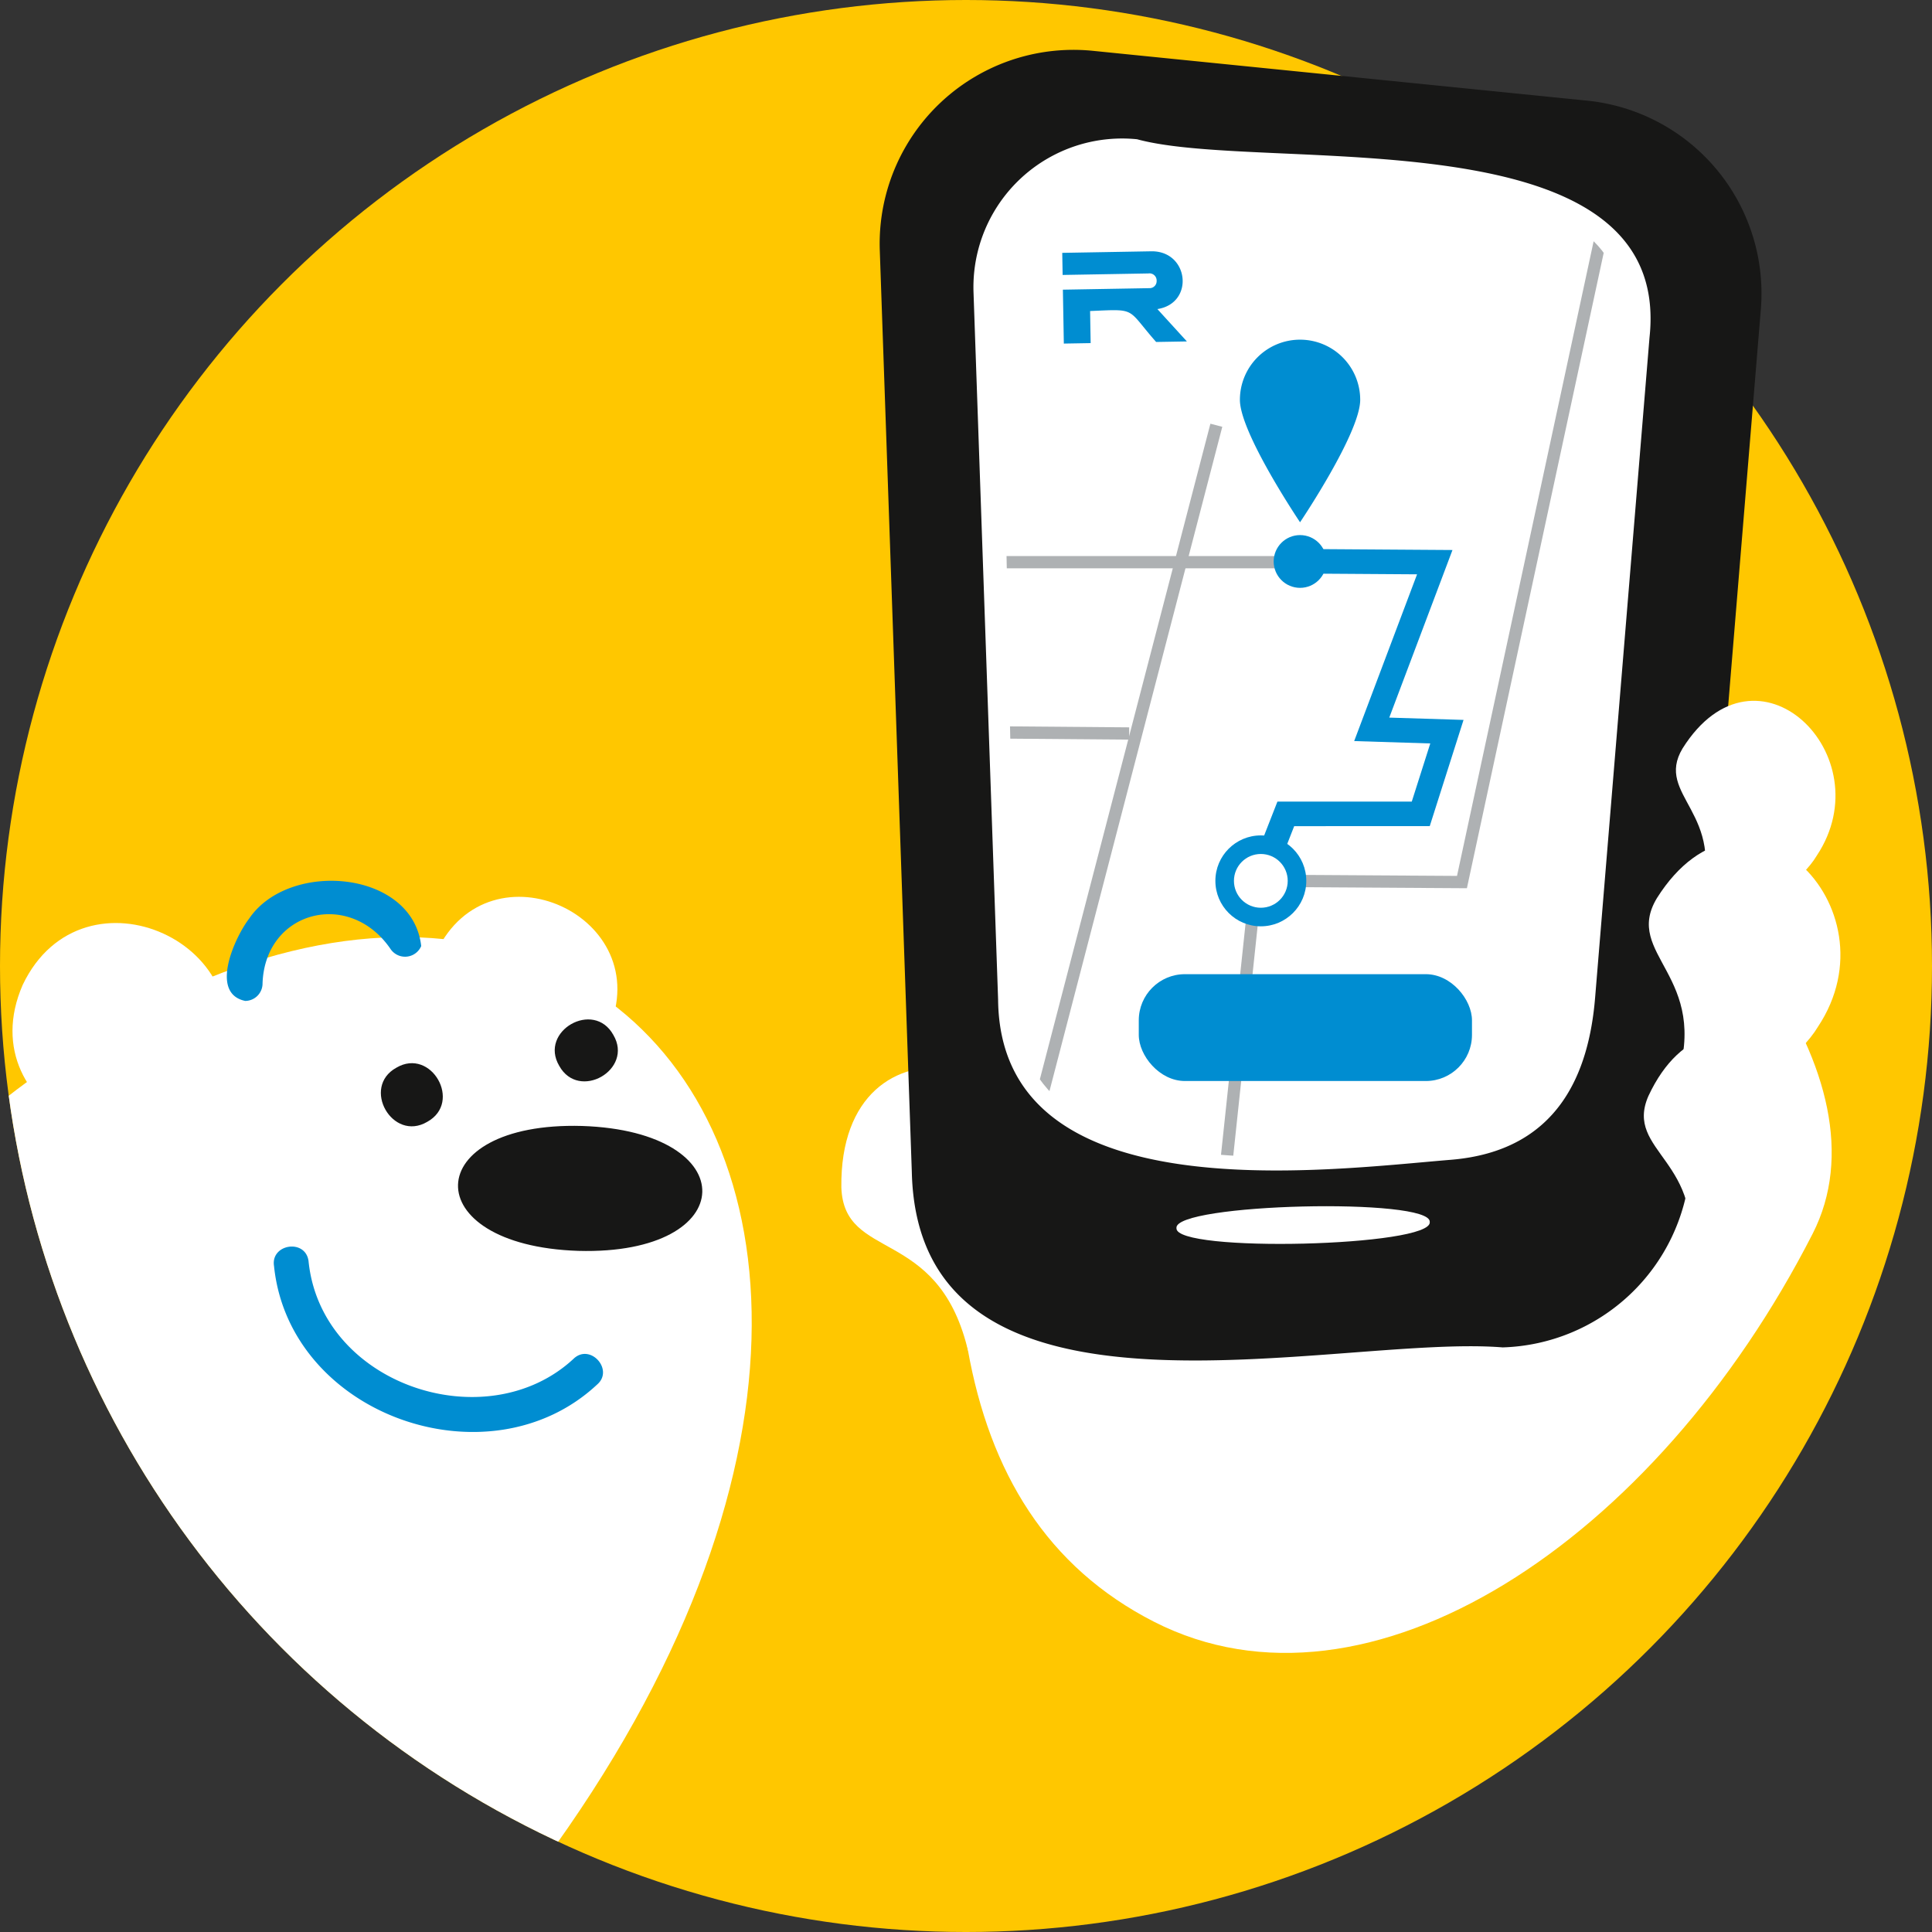
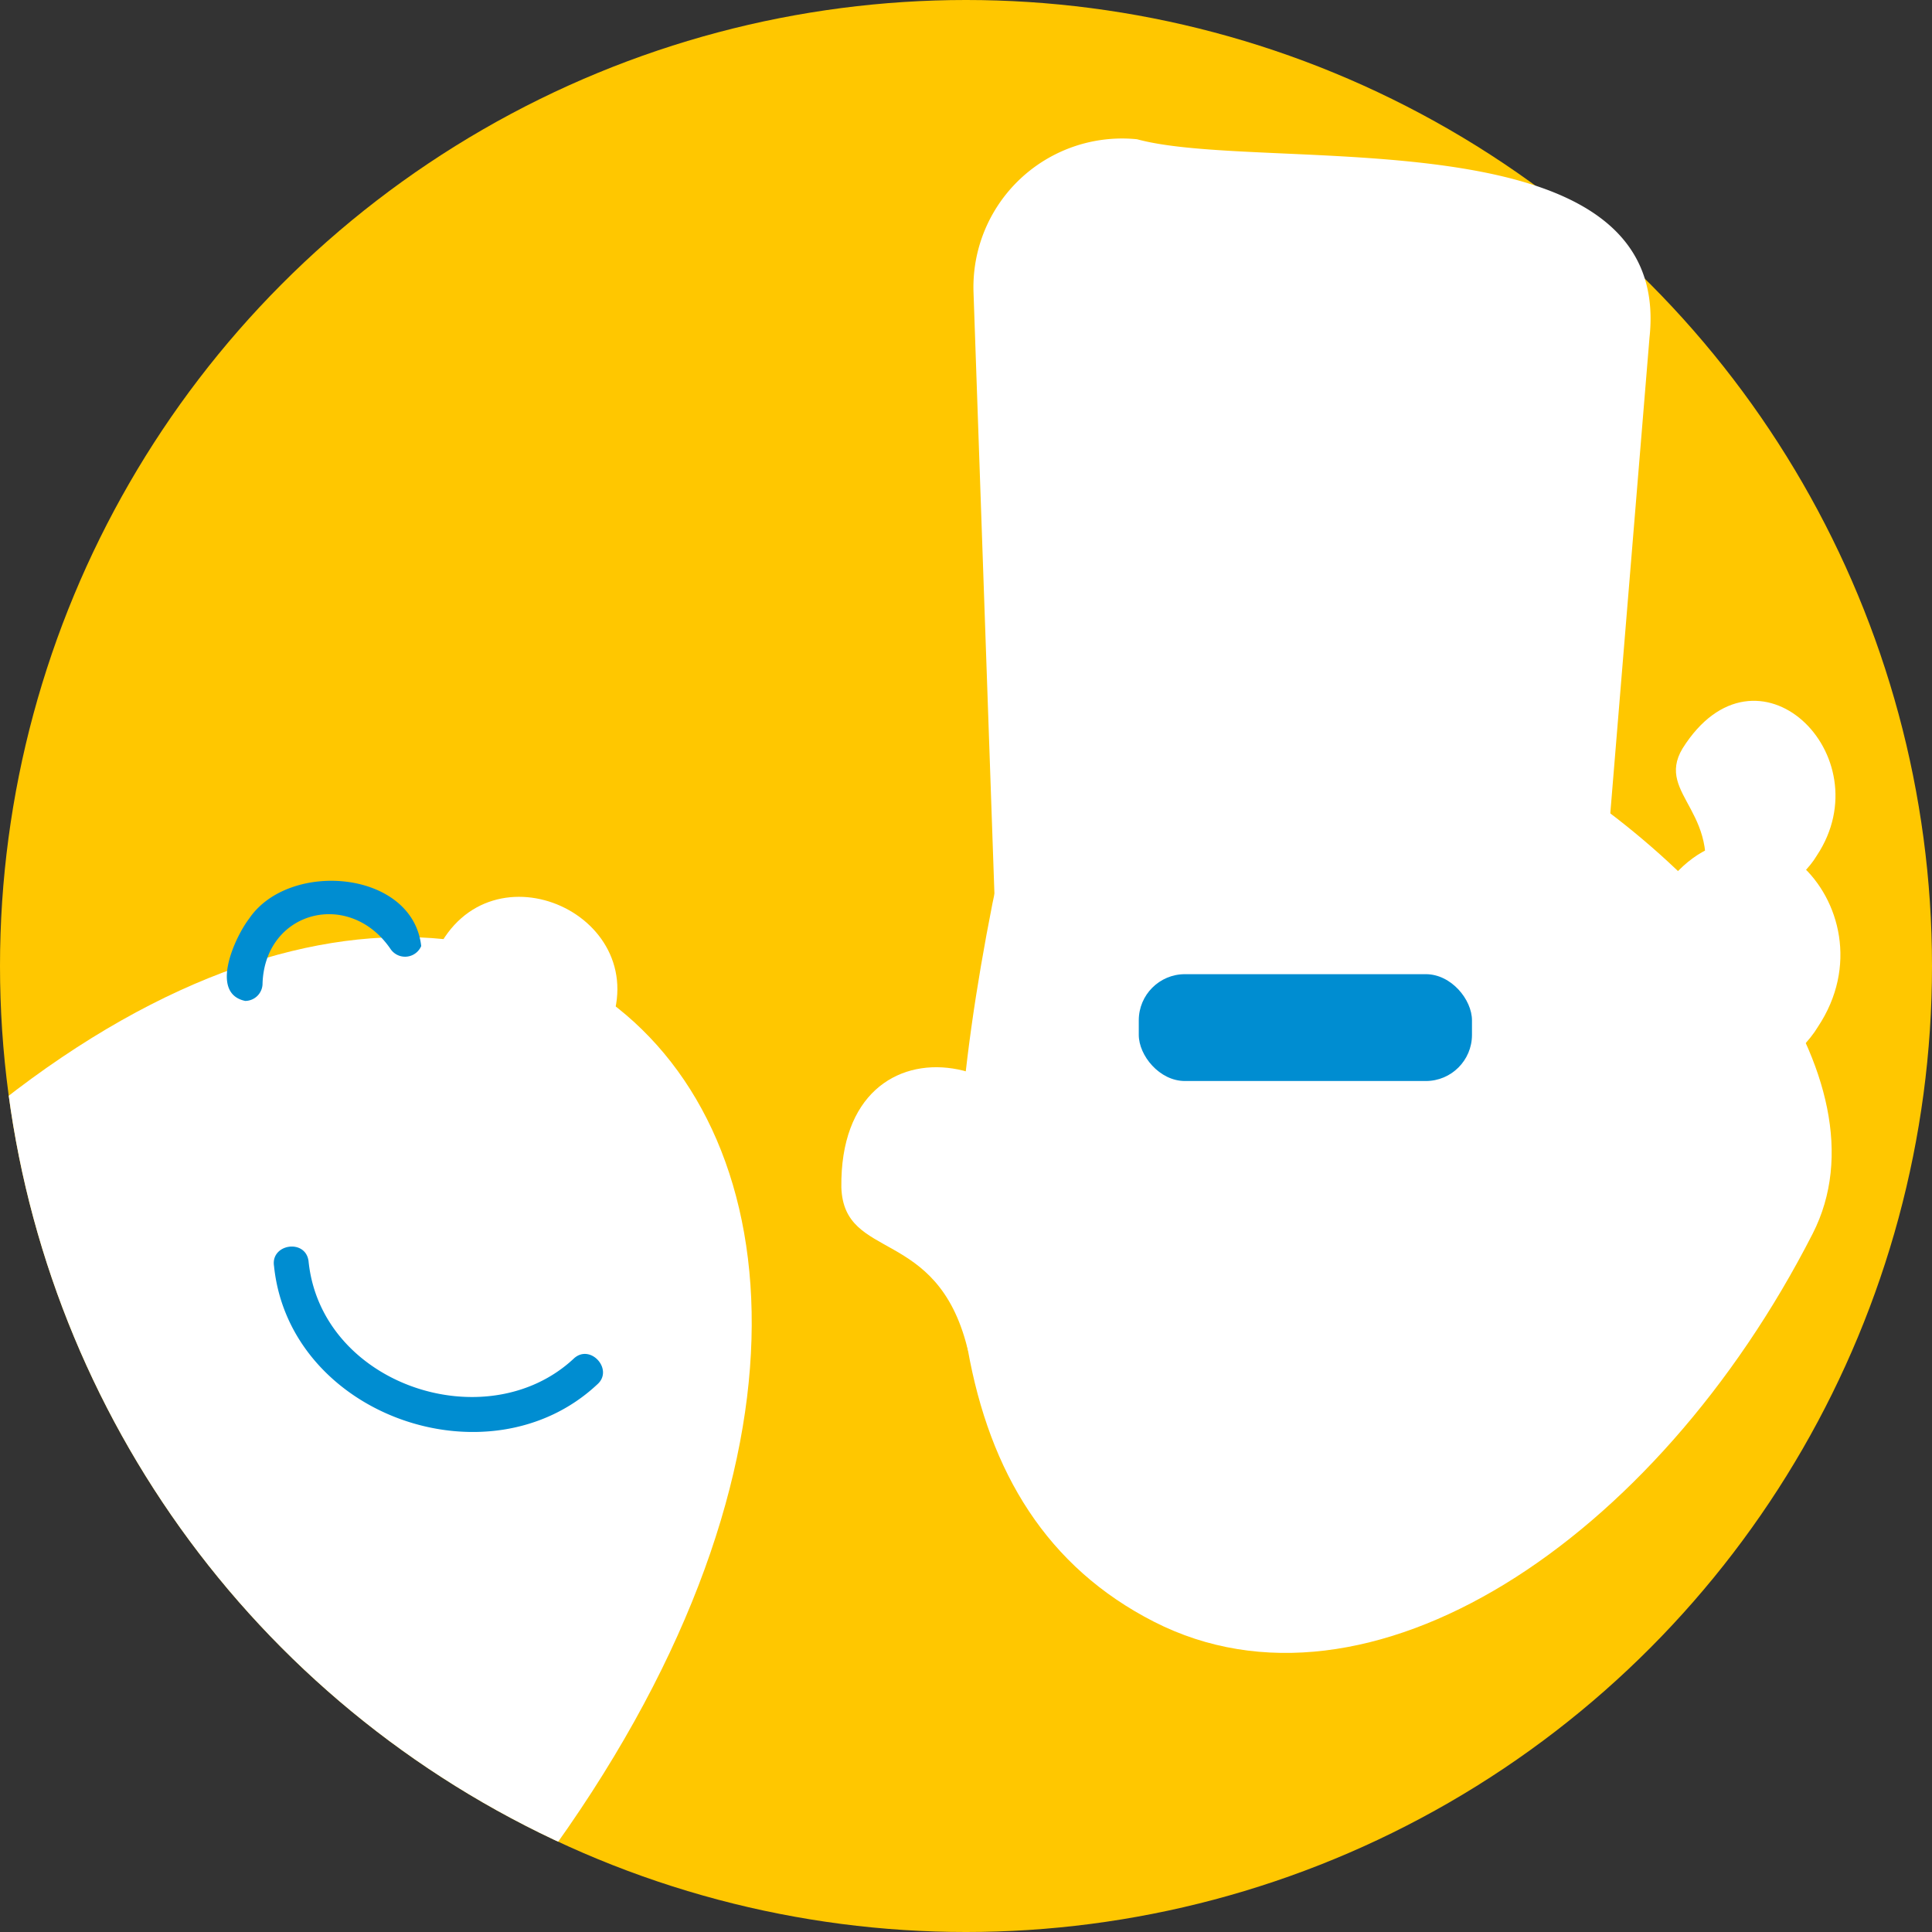
<svg xmlns="http://www.w3.org/2000/svg" width="364.179" height="364.179">
  <rect width="100%" height="100%" fill="#333333" stroke="none" />
  <defs>
    <clipPath id="a">
      <circle data-name="Ellipse 21" cx="182.09" cy="182.09" r="182.09" fill="none" />
    </clipPath>
    <clipPath id="b">
-       <path data-name="Path 199" d="M-572.241 1905.521l-11.083 122.4c-1.267 13.081-6.766 26.538-25.457 27.8-21.919 1.477-78.4 8.292-78.2-28.953l-2.51-122.837c-.32-15.639 8.145-27.524 23.787-27.507 58.822.067 96.717-7.951 93.463 29.097z" transform="translate(689.499 -1875.737)" fill="none" />
-     </clipPath>
+       </clipPath>
  </defs>
  <g data-name="Group 165" transform="translate(948.9 -1821.1)">
    <circle data-name="Ellipse 20" cx="182.09" cy="182.09" r="182.09" transform="translate(-948.9 1821.1)" fill="#ffc700" />
    <g data-name="Group 144">
      <g data-name="Group 143" clip-path="url(#a)" transform="translate(-948.9 1821.1)">
        <g data-name="Group 142">
          <g data-name="Group 141">
            <g data-name="Group 140">
              <g data-name="Group 139">
-                 <path data-name="Path 182" d="M4.278 185.649c-10.549 24.211 25.188 40.51 36.553 16.674 10.549-24.211-25.188-40.509-36.553-16.674z" fill="#fff" />
                <path data-name="Path 183" d="M-34.691 241.314C-86.505 302.339 39.722 425.993 91.541 364.969 213.399 217.903 90.404 97.523-34.691 241.314z" fill="#fff" />
                <path data-name="Path 184" d="M82.293 179.38c-9.345 21.448 22.313 35.885 32.38 14.771 9.345-21.446-22.313-35.885-32.38-14.771z" fill="#fff" />
-                 <path data-name="Path 185" d="M115.615 195.085c3.877 6.561-6.515 12.5-10.2 5.827-3.874-6.559 6.514-12.496 10.2-5.827zm-35.073 16.373c6.672-3.683.734-14.074-5.826-10.2-6.67 3.684-.733 14.076 5.826 10.201zm28.456 24.329c30.7.857 31.412-22.53.719-23.545-30.697-.857-31.411 22.53-.718 23.544z" fill="#171716" fill-rule="evenodd" />
                <path data-name="Path 186" d="M73.565 178.811c-7.754-11.231-23.586-7.126-24.075 6.542a3.29 3.29 0 01-3.26 3.32c-6.84-1.417-1.917-12.06.708-15.479 7.506-11.141 30.851-9.191 32.459 5.138a3.31 3.31 0 01-5.832.479zm34.592 77.279c-16.406 15.315-47.667 5.018-50-18.4-.59-4.236-7.191-3.212-6.5.987 2.906 28.153 40.528 41.345 60.9 22.307 3.217-2.769-1.274-7.806-4.4-4.896z" fill="#008dd1" />
              </g>
            </g>
          </g>
        </g>
      </g>
    </g>
    <g data-name="Group 164">
      <g data-name="Group 294">
        <path data-name="Path 399" d="M-607.21 2053.637c29.64-58.074-133.885-167.365-154.616-62.224-12.65 64.163-9.907 114.765 30.437 135.375s94.539-15.08 124.179-73.151z" fill="#fff" />
        <path data-name="Path 400" d="M-790.307 2044.922c.474 13.956 17.943 7.333 23.718 30.112 2.934 11.571 18.741-11.974 18.268-25.927.374-30.373-42.411-39.161-41.986-4.185z" fill="#fff" />
        <g data-name="Group 280">
-           <path data-name="Path 401" d="M-616.984 1879.417l-13.361 162.153a36.53 36.53 0 01-35.319 33.513c-31.506-2.571-110.141 19.513-111.359-33.047l-6.039-173.74a36.531 36.531 0 0140.172-37.615l93.164 9.392a36.53 36.53 0 0132.742 39.344z" fill="#171716" />
          <path data-name="Path 402" d="M-637.972 1884.739l-10.251 124.411c-1.173 14.218-6.934 28.912-27.2 30.569-23.77 1.943-84.975 10.22-85.336-30.212l-4.634-133.3a28.028 28.028 0 0130.823-28.859c24.082 6.568 101.237-5.315 96.598 37.391z" fill="#fff" />
        </g>
        <path data-name="Path 403" d="M-638.168 2027.674c-4.666 10.606 11.116 12.15 7.338 31.322-1.921 9.74 18.683-1.983 23.35-12.589 11.23-22.569-18.41-45.035-30.688-18.733z" fill="#fff" />
        <path data-name="Path 404" d="M-636.594 1990.425c-6.433 10.743 10.278 14.528 3.637 34.572-3.373 10.184 20.3.4 26.735-10.347 15.083-22.683-13.657-50.769-30.372-24.225z" fill="#fff" />
        <path data-name="Path 405" d="M-631.743 1962.182c-5.355 8.955 8.566 12.113 3.045 28.824-2.8 8.49 16.906.33 22.26-8.625 12.55-18.912-11.401-42.327-25.305-20.199z" fill="#fff" />
        <path data-name="Path 406" d="M-727.139 2052.602c-.34 4.677 48.315 3.494 47.745-1.158.338-4.677-48.315-3.494-47.745 1.158z" fill="#fff" />
        <g data-name="Group 295" transform="translate(-759.993 1857.797)">
-           <path data-name="Path 195" d="M29.256 21.562c7.079-1.089 5.949-11.068-1.232-10.888l-16.7.292.073 4.164 16.159-.282a1.351 1.351 0 011.561 1.411 1.323 1.323 0 01-1.216 1.359l-16.456.288.178 10.162 5.056-.088-.106-6.048c8.952-.38 6.773-.6 12.448 5.832l5.8-.1z" fill="#008dd1" />
          <g data-name="Group 162">
            <g data-name="Group 161">
              <g data-name="Group 160" clip-path="url(#b)">
                <g data-name="Group 154">
                  <g data-name="Group 149">
                    <g data-name="Group 148">
                      <path data-name="Rectangle 10" fill="#aeb1b3" d="M-4.651 68.115h57.523v2.315H-4.651z" />
                    </g>
                  </g>
                  <g data-name="Group 151">
                    <g data-name="Group 150">
                      <path data-name="Path 196" d="M42.91 187.295l-40.349-3.084L39.252 43.172l2.24.583L5.498 182.113l35.346 2.7 5.71-53.786 2.7-2.847 36.482.229 26.538-123.27 2.263.488-26.935 125.105-37.359-.233-1.469 1.55z" fill="#aeb1b3" />
                    </g>
                  </g>
                  <g data-name="Group 153">
                    <g data-name="Group 152">
                      <path data-name="Rectangle 11" fill="#aeb1b3" d="M-4.66 102.49l.019-2.315 28.588.232-.019 2.315z" />
                    </g>
                  </g>
                </g>
                <g data-name="Group 155">
                  <path data-name="Path 197" d="M50.693 130.145l-4.311-1.689 5.505-14.057h25.324l3.487-10.958-14.344-.447 11.853-31.432-22.731-.153.031-4.629 29.377.2-11.915 31.591 14 .435-6.371 20.025H55.047z" fill="#008dd1" />
                </g>
                <g data-name="Group 156">
                  <circle data-name="Ellipse 22" cx="8.568" cy="8.568" r="8.568" fill="#008dd1" transform="translate(40.19 120.776)" />
                </g>
                <g data-name="Group 157">
                  <circle data-name="Ellipse 23" cx="4.973" cy="4.973" r="4.973" fill="#008dd1" transform="translate(51.179 64.166)" />
                </g>
                <g data-name="Group 158">
                  <path data-name="Path 198" d="M67.49 38.669c0 6.263-11.339 23.08-11.339 23.08s-11.339-16.817-11.339-23.08A11.339 11.339 0 0156.151 27.33 11.339 11.339 0 0167.49 38.669z" fill="#008dd1" />
                </g>
                <g data-name="Group 159">
                  <circle data-name="Ellipse 24" cx="5.068" cy="5.068" r="5.068" fill="#fff" transform="translate(43.69 124.277)" />
                </g>
              </g>
            </g>
          </g>
          <rect data-name="Rectangle 12" width="62.808" height="20.139" rx="8.7" transform="translate(25.75 146.934)" fill="#008dd1" />
        </g>
      </g>
    </g>
  </g>
</svg>